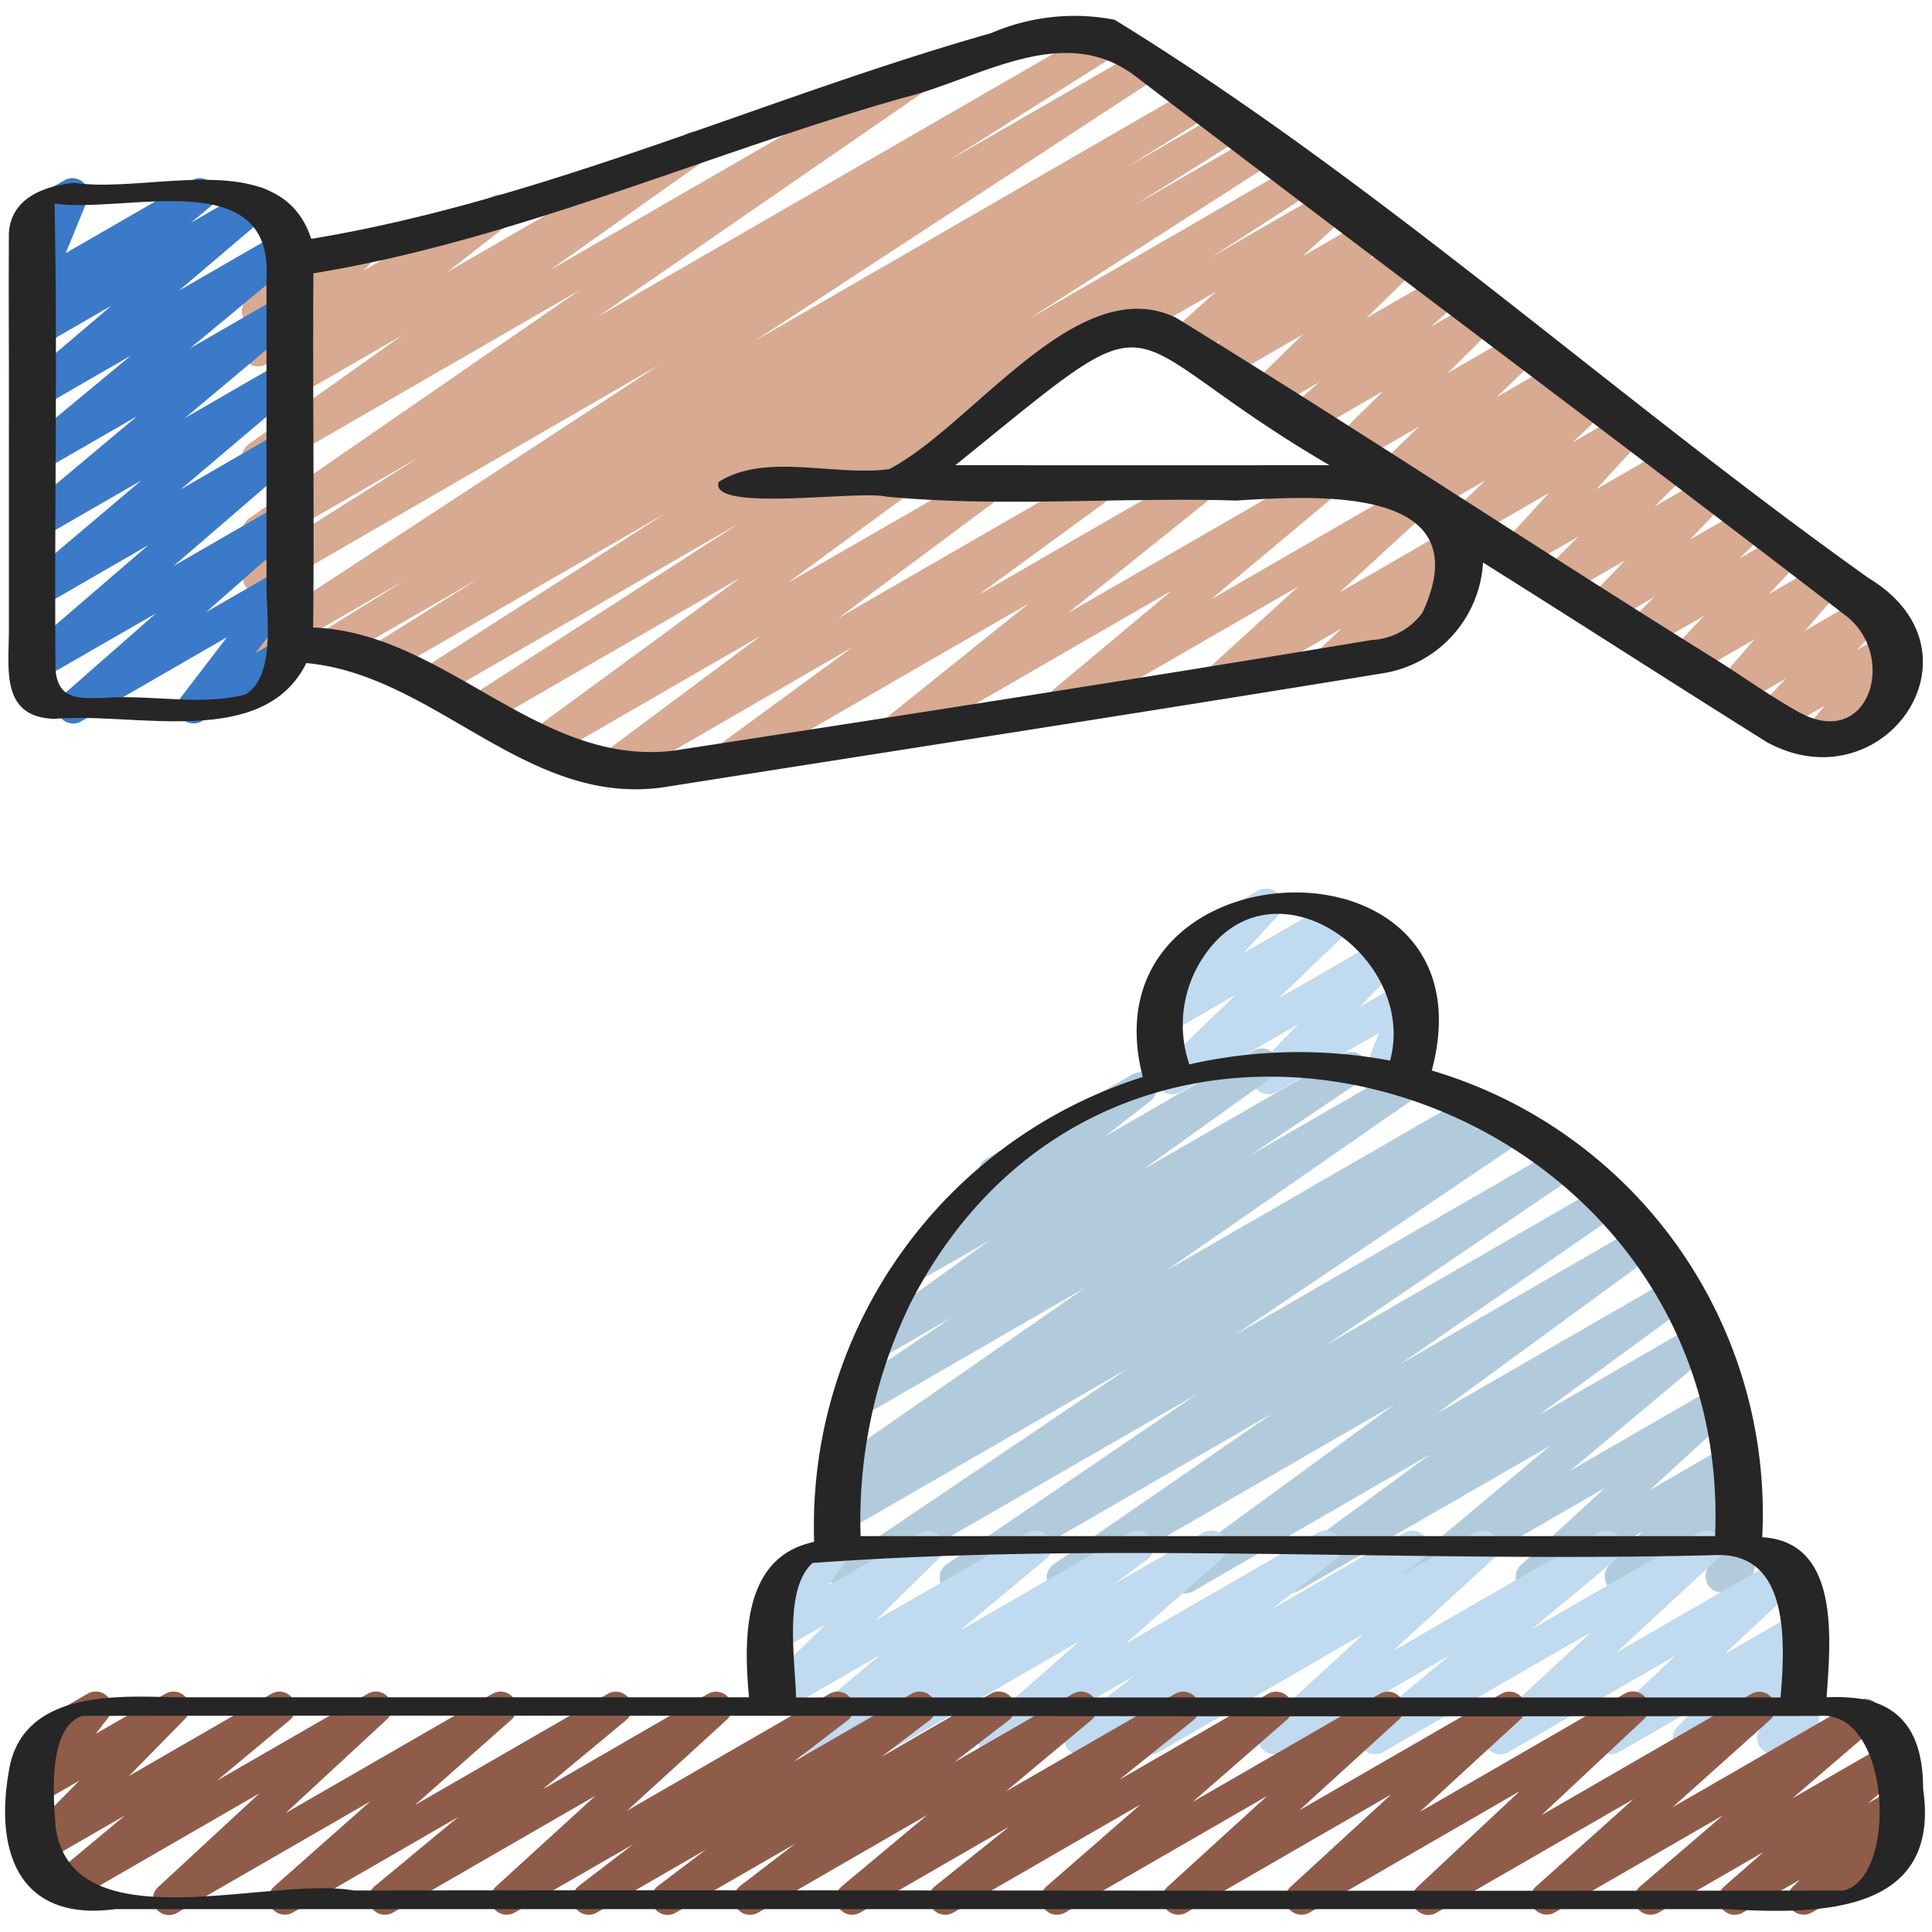
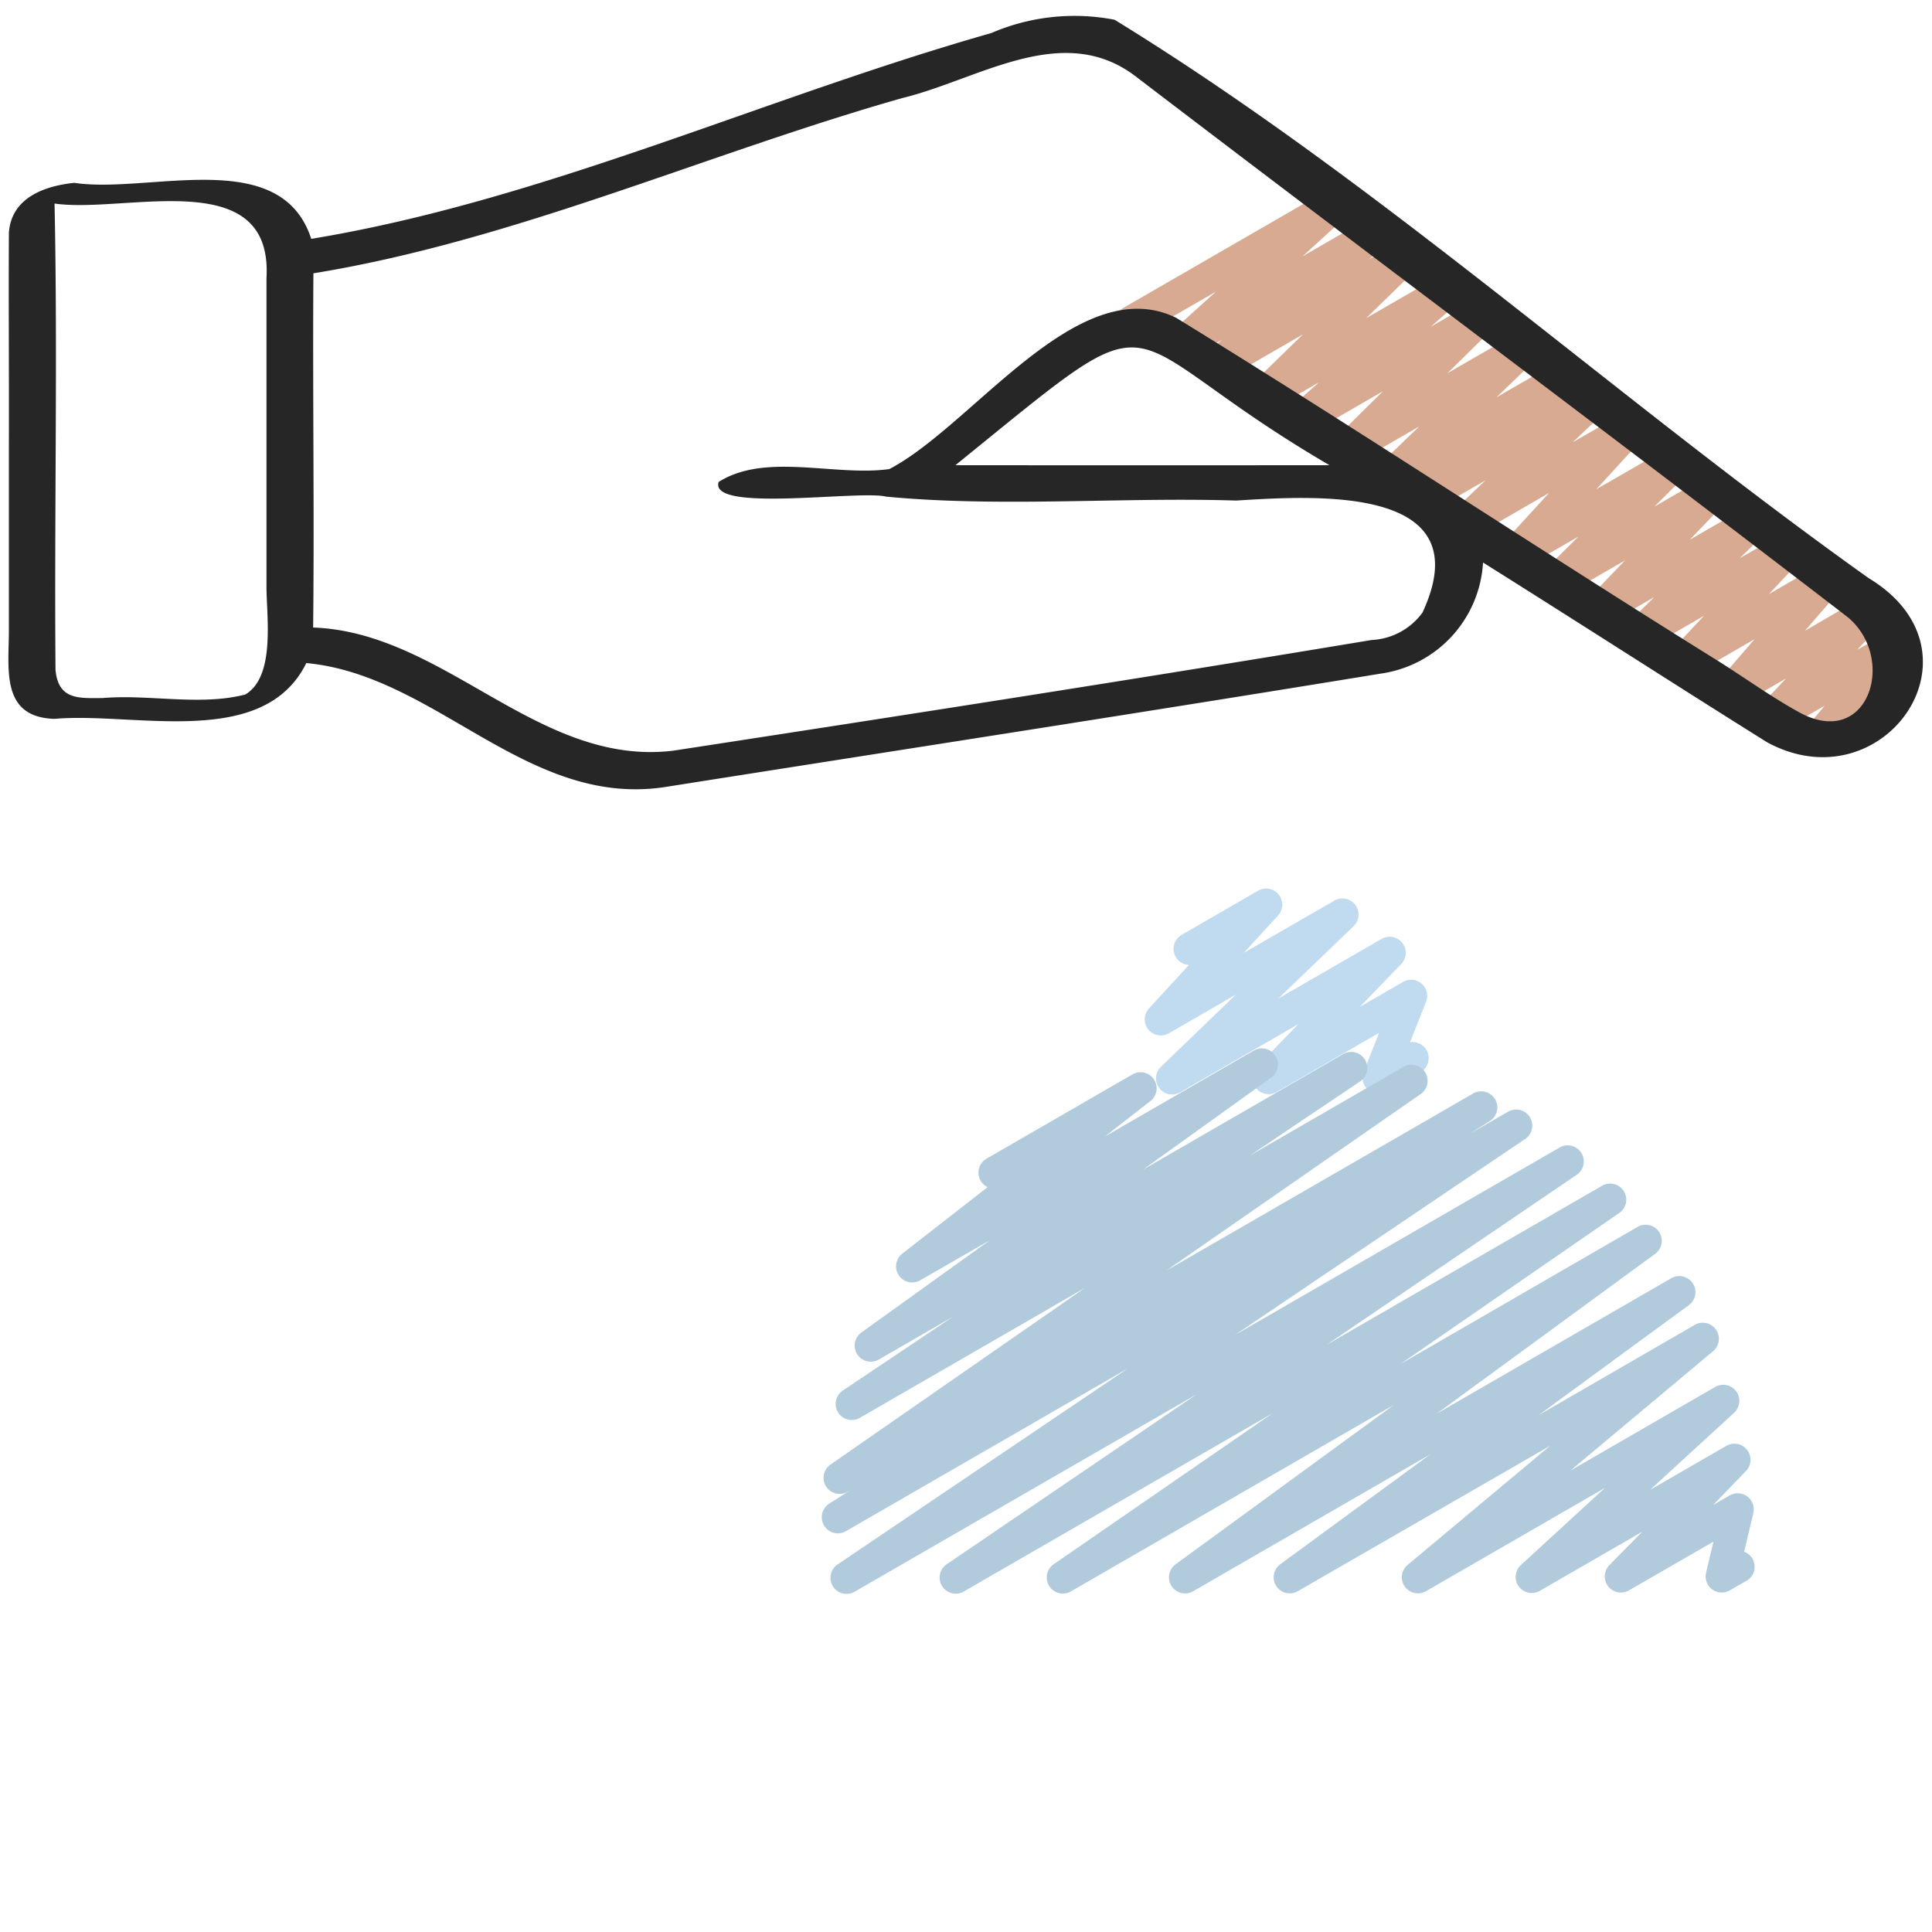
<svg xmlns="http://www.w3.org/2000/svg" id="Icons" height="512" viewBox="0 0 60 60" width="512">
  <path d="m36.4 33.99a.5.5 0 0 1 -.346-.86l2.33-2.244-2.084 1.204a.5.5 0 0 1 -.618-.771l1.243-1.353a.5.5 0 0 1 -.228-.933l2.376-1.372a.5.5 0 0 1 .618.771l-1.067 1.162 2.808-1.62a.5.5 0 0 1 .6.793l-2.332 2.243 3.206-1.851a.5.5 0 0 1 .61.78l-1.285 1.33 1.342-.775a.5.5 0 0 1 .715.616l-.5 1.259a.5.5 0 0 1 .332.926l-1.056.61a.5.5 0 0 1 -.714-.616l.478-1.213-3.184 1.838a.5.5 0 0 1 -.609-.78l1.283-1.328-3.667 2.117a.489.489 0 0 1 -.251.067z" fill="#c0daf0" />
  <path d="m26.29 49.5a.5.5 0 0 1 -.28-.914l9.013-6.086-8.743 5.047a.5.5 0 0 1 -.519-.855l.64-.407-.074.042a.5.5 0 0 1 -.535-.844l7.896-5.483-6.988 4.034a.5.5 0 0 1 -.53-.847l3.412-2.287-2.289 1.321a.5.5 0 0 1 -.542-.839l3.981-2.86-2.153 1.238a.5.5 0 0 1 -.558-.827l2.65-2.065a.5.5 0 0 1 -.034-.884l4.537-2.62a.5.5 0 0 1 .557.827l-1.41 1.1 4.617-2.665a.5.5 0 0 1 .542.839l-3.98 2.857 6.212-3.586a.5.5 0 0 1 .529.848l-3.409 2.293 4.752-2.743a.5.5 0 0 1 .535.844l-7.895 5.48 9.529-5.5a.5.5 0 0 1 .518.855l-.633.4 1.2-.69a.5.5 0 0 1 .53.847l-9.017 6.09 10.092-5.827a.5.5 0 0 1 .532.845l-7.766 5.28 8.55-4.936a.5.5 0 0 1 .534.844l-6.793 4.69 7.362-4.256a.5.5 0 0 1 .545.836l-6.784 4.964 7.284-4.206a.5.5 0 0 1 .545.836l-4.666 3.417 4.843-2.8a.5.5 0 0 1 .571.817l-4.429 3.706 4.5-2.6a.5.5 0 0 1 .588.8l-2.615 2.4 2.37-1.368a.5.5 0 0 1 .609.781l-1.023 1.059.515-.3a.5.5 0 0 1 .736.548l-.285 1.2a.5.5 0 0 1 .078.9l-.524.3a.5.5 0 0 1 -.737-.548l.229-.964-2.627 1.515a.5.5 0 0 1 -.608-.781l1.023-1.042-3.186 1.839a.5.5 0 0 1 -.587-.8l2.615-2.4-5.558 3.208a.5.5 0 0 1 -.571-.816l4.427-3.7-7.84 4.517a.5.5 0 0 1 -.545-.836l4.667-3.418-7.373 4.257a.5.5 0 0 1 -.545-.836l6.783-4.954-10.033 5.794a.5.5 0 0 1 -.534-.844l6.8-4.69-9.594 5.538a.5.5 0 0 1 -.531-.846l7.761-5.277-10.616 6.127a.494.494 0 0 1 -.25.067z" fill="#b1cbdd" />
-   <path d="m24.991 54.5a.5.5 0 0 1 -.32-.885l2.675-2.225-3.066 1.768a.5.5 0 0 1 -.6-.79l1.969-1.93-1.369.791a.5.5 0 0 1 -.659-.72l.717-1.021a.509.509 0 0 1 -.455-.25.5.5 0 0 1 .183-.682l1.656-.956a.5.5 0 0 1 .659.719l-.641.912 2.831-1.631a.5.5 0 0 1 .6.79l-1.971 1.927 4.713-2.717a.5.5 0 0 1 .57.817l-2.674 2.223 5.27-3.042a.5.5 0 0 1 .548.834l-1.033.766 2.772-1.6a.5.5 0 0 1 .58.807l-3 2.648 5.982-3.453a.5.5 0 0 1 .557.827l-1.985 1.544 4.115-2.371a.5.5 0 0 1 .545.836l-.7.512 2.34-1.348a.5.5 0 0 1 .588.8l-3.138 2.88 6.377-3.68a.5.5 0 0 1 .569.817l-2.634 2.183 5.2-3a.5.5 0 0 1 .59.8l-3.152 2.921 5.115-2.953a.5.5 0 0 1 .591.8l-2.353 2.205 2.176-1.256a.5.5 0 0 1 .6.791l-.641.623.053-.03a.5.5 0 0 1 .7.64l-.362.8a.5.5 0 0 1 .169.925l-.937.541a.5.5 0 0 1 -.7-.639l.281-.62-2.192 1.258a.5.5 0 0 1 -.6-.791l.641-.624-2.454 1.417a.5.5 0 0 1 -.592-.8l2.354-2.2-5.207 3.006a.5.5 0 0 1 -.59-.8l3.155-2.923-6.457 3.724a.5.5 0 0 1 -.569-.817l2.632-2.184-5.2 3a.5.5 0 0 1 -.588-.8l3.136-2.88-6.381 3.685a.5.5 0 0 1 -.545-.836l.7-.514-2.345 1.355a.5.5 0 0 1 -.558-.827l1.982-1.547-4.114 2.376a.5.5 0 0 1 -.581-.808l3-2.646-5.99 3.458a.5.5 0 0 1 -.548-.834l1.034-.767-2.776 1.6a.494.494 0 0 1 -.248.071z" fill="#c0daf0" />
-   <path d="m20.734 59.47a.5.5 0 0 1 -.3-.9l1.493-1.133-3.4 1.964a.5.5 0 0 1 -.554-.829l1.682-1.291-3.677 2.119a.5.5 0 0 1 -.587-.8l3.1-2.83-6.291 3.63a.5.5 0 0 1 -.569-.817l2.6-2.155-5.145 2.972a.5.5 0 0 1 -.586-.8l3-2.655-6 3.461a.5.5 0 0 1 -.59-.8l3.15-2.914-5.874 3.392a.5.5 0 0 1 -.57-.816l2.266-1.889-2.552 1.473a.5.5 0 0 1 -.607-.784l1.74-1.768-1.183.682a.5.5 0 0 1 -.646-.738l.588-.762a.5.5 0 0 1 -.156-.923l1.656-.959a.5.5 0 0 1 .626.1.5.5 0 0 1 .019.635l-.393.509 2.165-1.244a.5.5 0 0 1 .645.126.5.5 0 0 1 -.038.657l-1.74 1.771 4.426-2.554a.5.5 0 0 1 .57.816l-2.266 1.884 4.686-2.7a.5.5 0 0 1 .59.8l-3.144 2.908 6.432-3.708a.5.5 0 0 1 .582.806l-3 2.655 6-3.461a.5.5 0 0 1 .568.817l-2.6 2.155 5.142-2.972a.5.5 0 0 1 .587.8l-3.1 2.83 6.287-3.63a.5.5 0 0 1 .554.829l-1.682 1.291 3.673-2.12a.5.5 0 0 1 .552.831l-1.493 1.131 3.4-1.964a.5.5 0 0 1 .555.829l-1.705 1.311 3.708-2.14a.5.5 0 0 1 .57.816l-2.66 2.22 5.262-3.034a.5.5 0 0 1 .563.822l-2.306 1.851 4.63-2.673a.5.5 0 0 1 .578.809l-2.926 2.551 5.82-3.36a.5.5 0 0 1 .587.8l-3.1 2.825 6.283-3.625a.5.5 0 0 1 .588.8l-3.124 2.871 6.36-3.671a.5.5 0 0 1 .592.8l-3.171 2.97 6.526-3.77a.5.5 0 0 1 .584.8l-3.043 2.727 5.724-3.3a.5.5 0 0 1 .575.813l-2.577 2.21 3-1.73a.5.5 0 0 1 .58.809l-1.222 1.071.7-.4a.5.5 0 0 1 .6.787l-.4.393a.518.518 0 0 1 .454.25.5.5 0 0 1 -.183.683l-2.932 1.687a.5.5 0 0 1 -.6-.787l.239-.237-1.778 1.024a.5.5 0 0 1 -.58-.808l1.223-1.073-3.258 1.881a.5.5 0 0 1 -.575-.812l2.576-2.209-5.235 3.021a.5.5 0 0 1 -.584-.8l3.044-2.728-6.118 3.528a.5.5 0 0 1 -.592-.8l3.171-2.97-6.529 3.77a.5.5 0 0 1 -.588-.8l3.124-2.869-6.36 3.669a.5.5 0 0 1 -.587-.8l3.1-2.825-6.282 3.625a.5.5 0 0 1 -.578-.809l2.926-2.551-5.819 3.36a.5.5 0 0 1 -.563-.822l2.307-1.851-4.635 2.673a.5.5 0 0 1 -.57-.816l2.66-2.22-5.259 3.036a.5.5 0 0 1 -.555-.829l1.707-1.311-3.708 2.14a.5.5 0 0 1 -.25.07z" fill="#8f5c4a" />
  <path d="m56.45 23.456a.5.5 0 0 1 -.383-.821l.6-.718-1.427.823a.5.5 0 0 1 -.614-.775l.838-.892-1.494.863a.5.5 0 0 1 -.628-.76l1.15-1.327-1.992 1.151a.5.5 0 0 1 -.614-.775l1.033-1.1-1.768 1.019a.5.5 0 0 1 -.6-.789l.825-.813-1.441.832a.5.5 0 0 1 -.612-.778l1.143-1.192-1.905 1.1a.5.5 0 0 1 -.6-.787l1.057-1.053-1.758 1.015a.5.5 0 0 1 -.618-.771l1.466-1.6-2.408 1.392a.5.5 0 0 1 -.6-.8l1.033-.982-1.7.979a.5.5 0 0 1 -.575-.812l.323-.276-.769.443a.5.5 0 0 1 -.6-.793l1.264-1.216-2.009 1.159a.5.5 0 0 1 -.6-.788l1.483-1.464-2.321 1.34a.5.5 0 0 1 -.581-.806l.915-.811-1.511.872a.5.5 0 0 1 -.6-.791l1.613-1.57-2.482 1.432a.5.5 0 0 1 -.57-.816l.536-.447-1.026.591a.5.5 0 0 1 -.587-.8l1.424-1.285-2.344 1.352a.5.5 0 1 1 -.5-.865l6.358-3.671a.5.5 0 0 1 .587.8l-1.412 1.288 2.031-1.173a.5.5 0 0 1 .571.816l-.534.447.923-.533a.5.5 0 0 1 .6.791l-1.614 1.571 2.344-1.353a.5.5 0 0 1 .581.807l-.915.81 1.4-.807a.5.5 0 0 1 .6.788l-1.483 1.463 2.186-1.261a.5.5 0 0 1 .6.793l-1.263 1.216 1.882-1.086a.5.5 0 0 1 .575.812l-.324.278.672-.388a.5.5 0 0 1 .595.8l-1.033.982 1.579-.911a.5.5 0 0 1 .618.771l-1.467 1.6 2.256-1.3a.5.5 0 0 1 .648.129.5.5 0 0 1 -.045.658l-1.056 1.052 1.633-.943a.5.5 0 0 1 .611.778l-1.142 1.192 1.775-1.025a.5.5 0 0 1 .6.79l-.826.812 1.327-.765a.5.5 0 0 1 .614.776l-1.033 1.1 1.64-.946a.5.5 0 0 1 .628.76l-1.149 1.326 1.846-1.076a.5.5 0 0 1 .615.775l-.839.893.953-.55a.5.5 0 0 1 .633.754l-.63.751a.5.5 0 0 1 .388.913l-2.32 1.339a.489.489 0 0 1 -.25.067z" fill="#d7aa91" />
-   <path d="m18.873 24.412a.5.5 0 0 1 -.3-.9l5.063-3.773-6.608 3.815a.5.5 0 0 1 -.546-.836l6.524-4.784-7.906 4.566a.5.5 0 0 1 -.521-.853l8.384-5.4-9.389 5.421a.5.5 0 0 1 -.519-.853l7.606-4.871-8.571 4.946a.5.5 0 0 1 -.516-.857l3.3-2.071-4.336 2.5a.5.5 0 0 1 -.515-.857l2.584-1.605-4.217 2.431a.5.5 0 0 1 -.524-.851l12.616-8.255-12.2 7.047a.5.5 0 0 1 -.517-.855l5.26-3.324-4.746 2.74a.5.5 0 0 1 -.533-.844l10.262-7.082-9.737 5.622a.5.5 0 0 1 -.54-.841l4.784-3.39-4.247 2.453a.5.5 0 0 1 -.559-.827l1.934-1.515-1.378.8a.5.5 0 0 1 -.6-.792l.354-.342a.411.411 0 0 1 -.319-.109.5.5 0 0 1 -.167-.538l.239-.778a.5.5 0 0 1 -.013-.873l.513-.3a.5.5 0 0 1 .728.578l-.135.445 1.974-1.14a.5.5 0 0 1 .6.792l-.167.162 4-2.306a.5.5 0 0 1 .558.827l-1.938 1.514 7.441-4.3a.5.5 0 0 1 .54.841l-4.782 3.392 11.217-6.476a.5.5 0 0 1 .533.844l-10.268 7.082 15.649-9.032a.5.5 0 0 1 .516.855l-5.261 3.323 6.033-3.478a.5.5 0 0 1 .523.851l-12.614 8.249 13.681-7.9a.5.5 0 0 1 .514.857l-2.582 1.613 3.021-1.743a.5.5 0 0 1 .515.856l-3.312 2.077 3.783-2.183a.5.5 0 0 1 .52.853l-7.599 4.87 8.3-4.8a.5.5 0 0 1 .52.852l-10.042 6.47a.494.494 0 0 1 .366.223.5.5 0 0 1 -.123.677l-6.523 4.783 6.084-3.505a.5.5 0 0 1 .548.834l-5.063 3.766 7.98-4.606a.5.5 0 0 1 .545.836l-4.178 3.055 6.74-3.891a.5.5 0 0 1 .564.822l-4.512 3.622 7.7-4.444a.5.5 0 0 1 .572.816l-3.838 3.211 6.213-3.586a.5.5 0 0 1 .587.8l-2.8 2.565 3.309-1.911a.5.5 0 0 1 .593.8l-.776.729.221-.127a.5.5 0 1 1 .5.865l-3.958 2.285a.5.5 0 0 1 -.592-.8l.775-.728-3.574 2.063a.5.5 0 0 1 -.587-.8l2.809-2.562-7.188 4.15a.5.5 0 0 1 -.571-.816l3.831-3.208-8.377 4.836a.5.5 0 0 1 -.563-.822l4.511-3.621-9.117 5.262a.5.5 0 0 1 -.545-.836l4.175-3.059-7.353 4.245a.494.494 0 0 1 -.25.067z" fill="#d7aa91" />
-   <path d="m2.274 22.47a.5.5 0 0 1 -.33-.876l2.9-2.546-3.564 2.052a.5.5 0 0 1 -.58-.807l3.908-3.365-3.328 1.923a.5.5 0 0 1 -.573-.815l3.684-3.117-3.111 1.795a.5.5 0 0 1 -.572-.814l3.55-2.975-2.978 1.717a.5.5 0 0 1 -.57-.818l3.355-2.781-2.785 1.607a.5.5 0 0 1 -.574-.813l2.761-2.348-2.187 1.263a.5.5 0 0 1 -.569-.817l.6-.5-.032.017a.5.5 0 0 1 -.714-.621l.675-1.656a.5.5 0 0 1 -.407-.908l1.167-.667a.5.5 0 0 1 .713.622l-.672 1.639 3.921-2.261a.5.5 0 0 1 .569.817l-.6.5 1.808-1.048a.5.5 0 0 1 .573.814l-2.76 2.346 3.136-1.809a.5.5 0 0 1 .569.817l-3.357 2.782 2.82-1.627a.5.5 0 0 1 .572.816l-3.55 2.975 2.978-1.718a.5.5 0 0 1 .573.814l-3.684 3.121 3.111-1.8a.5.5 0 0 1 .576.812l-3.908 3.366 3.332-1.923a.5.5 0 0 1 .58.809l-2.9 2.547 2.32-1.339a.5.5 0 0 1 .647.736l-1.435 1.875.766-.442a.5.5 0 1 1 .5.865l-2.938 1.694a.5.5 0 0 1 -.647-.736l1.436-1.875-4.525 2.611a.5.5 0 0 1 -.25.07z" fill="#3b7ac8" />
  <g fill="#262626">
-     <path d="m3.591 59.289h50.041c2.828.171 6.661.174 6.092-3.731 0-1.5-.51-2.615-2.081-2.819a5.653 5.653 0 0 0 -.916-.028c.122-1.781.43-4.828-2-4.971a14.347 14.347 0 0 0 -10.262-14.494c2.048-7.67-10.875-7.135-8.974.2a14.631 14.631 0 0 0 -10.207 14.44c-2.2.453-2.2 2.943-2.022 4.825h-17.889c-1.825-.056-4.549-.156-5.061 2.095-.519 2.614.207 4.894 3.279 4.483zm33.809-29.609c2.161-3.168 6.641.052 5.77 3.258a15.347 15.347 0 0 0 -6.234.117 3.788 3.788 0 0 1 .464-3.375zm-9.088 10.72c6.631-12.771 25.539-6.582 24.952 7.306q-13.269 0-26.538 0a15.412 15.412 0 0 1 1.586-7.306zm-3.07 8.139c9.212-.676 18.769.006 28.1-.246 2.219-.034 2.106 2.677 1.954 4.423h-30.575c-.021-1.151-.398-3.368.521-4.182zm-22.694 4.75c17.932-.032 36 .04 53.98 0 2.208-.156 2.416 5.014.727 5.422-15.382.027-30.851-.02-46.264 0-2.633-.47-8.778 1.7-9.267-2-.058-.895-.257-3.032.824-3.422z" />
    <path d="m54.884 23.055c3.609 1.951 6.956-2.8 3.15-5.1-7.89-5.618-15.201-12.29-23.418-17.341a6.524 6.524 0 0 0 -3.834.414c-7.045 2-13.9 5.2-21.116 6.39-.946-2.918-5.036-1.387-7.36-1.74-.95.1-1.957.476-2.03 1.554-.012 2.213.007 4.43 0 6.644v5.7c0 1.2-.264 2.7 1.418 2.749 2.488-.22 6.486.964 7.819-1.733 4.023.372 6.842 4.494 11.128 3.852 7.412-1.17 14.831-2.313 22.236-3.524a3.7 3.7 0 0 0 3.18-3.45c2.949 1.849 5.876 3.739 8.827 5.585zm-47.264-1.487c-1.4.364-2.99-.014-4.441.111-.7 0-1.369.077-1.455-.876-.04-4.8.07-9.744-.03-14.482 2.195.322 6.786-1.244 6.582 2.313v9.595c0 .912.286 2.776-.656 3.339zm36.557-2.544a2.077 2.077 0 0 1 -1.58.852c-7.221 1.2-14.459 2.328-21.694 3.438-4.2.5-7.078-3.676-11.178-3.826.039-3.667-.018-7.336.008-11 6.24-1.015 12.2-3.714 18.3-5.446 2.351-.57 4.97-2.4 7.233-.672 7.358 5.619 14.789 11.157 22.121 16.8 1.536 1.283.635 4.132-1.513 2.95-.851-.468-1.658-1.05-2.478-1.569-5.651-3.515-11.2-7.2-16.872-10.683-3.051-1.48-6.307 3.348-8.906 4.7-1.691.234-3.845-.524-5.3.4-.307.961 4.372.247 5.2.455 3.56.34 7.268.011 10.874.122 2.462-.151 7.629-.496 5.785 3.479zm-2.889-4.577q-5.808.006-11.617 0c6.867-5.558 4.529-4.142 11.617 0z" />
  </g>
</svg>